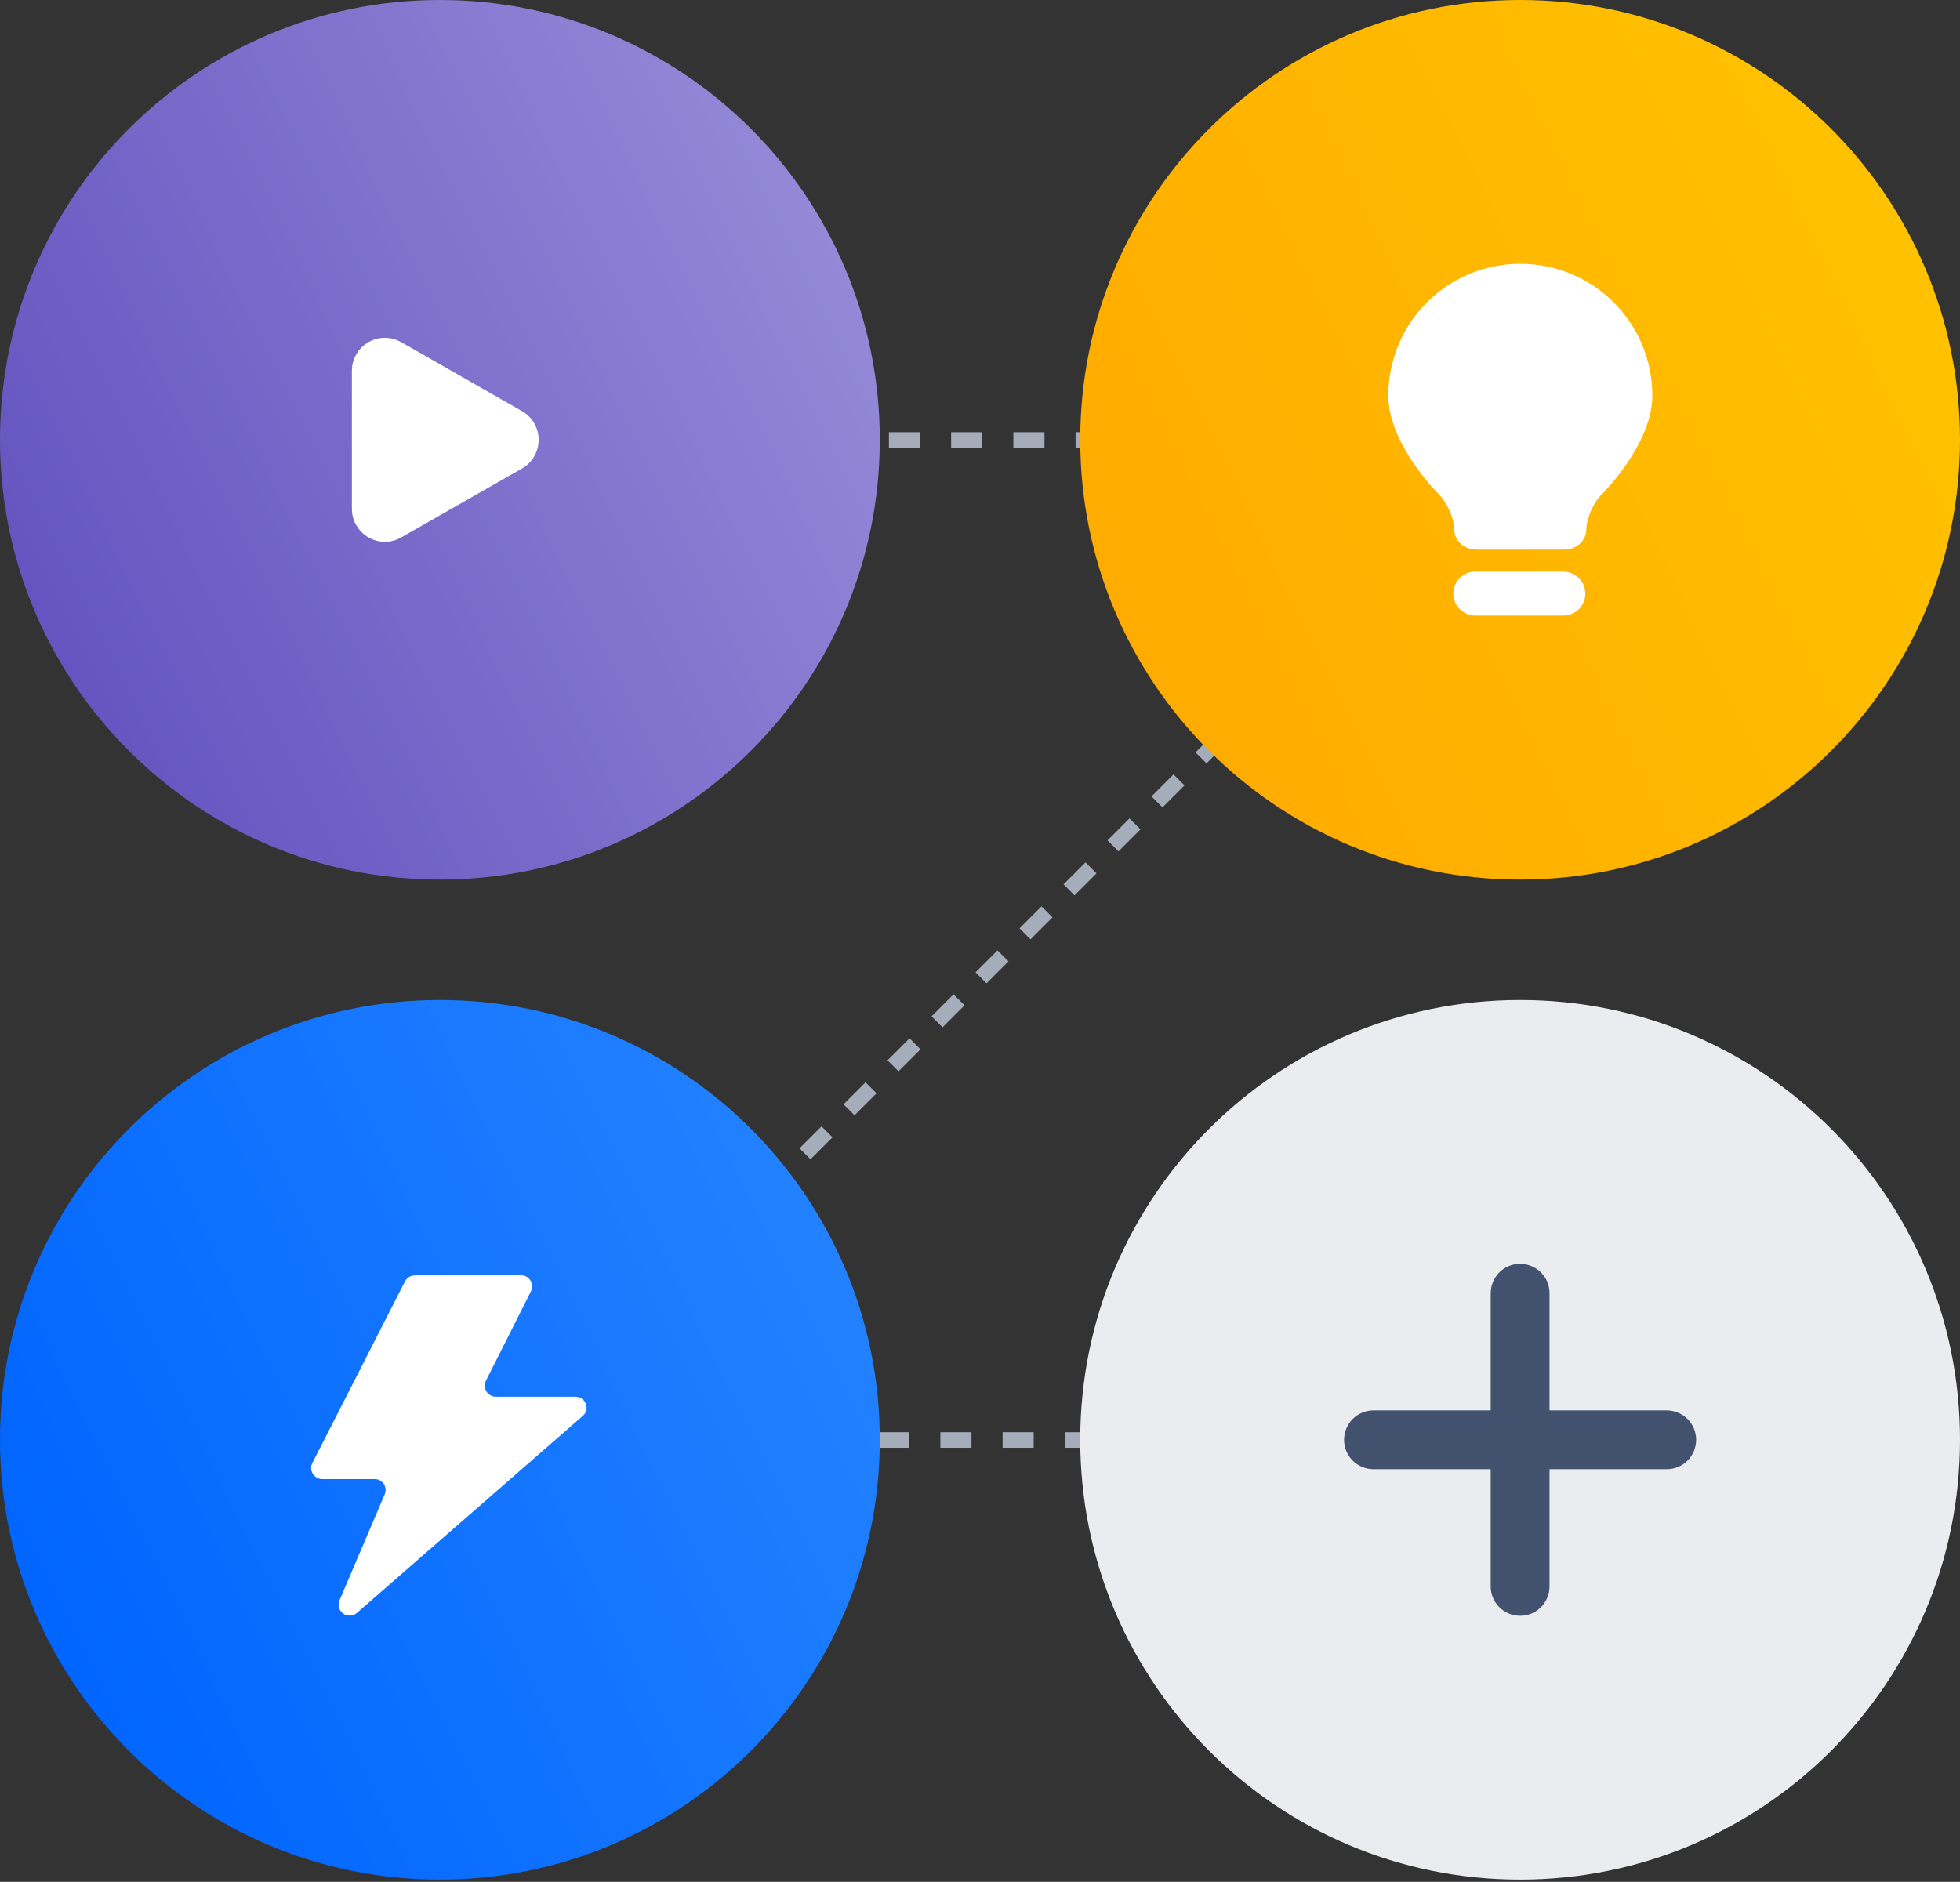
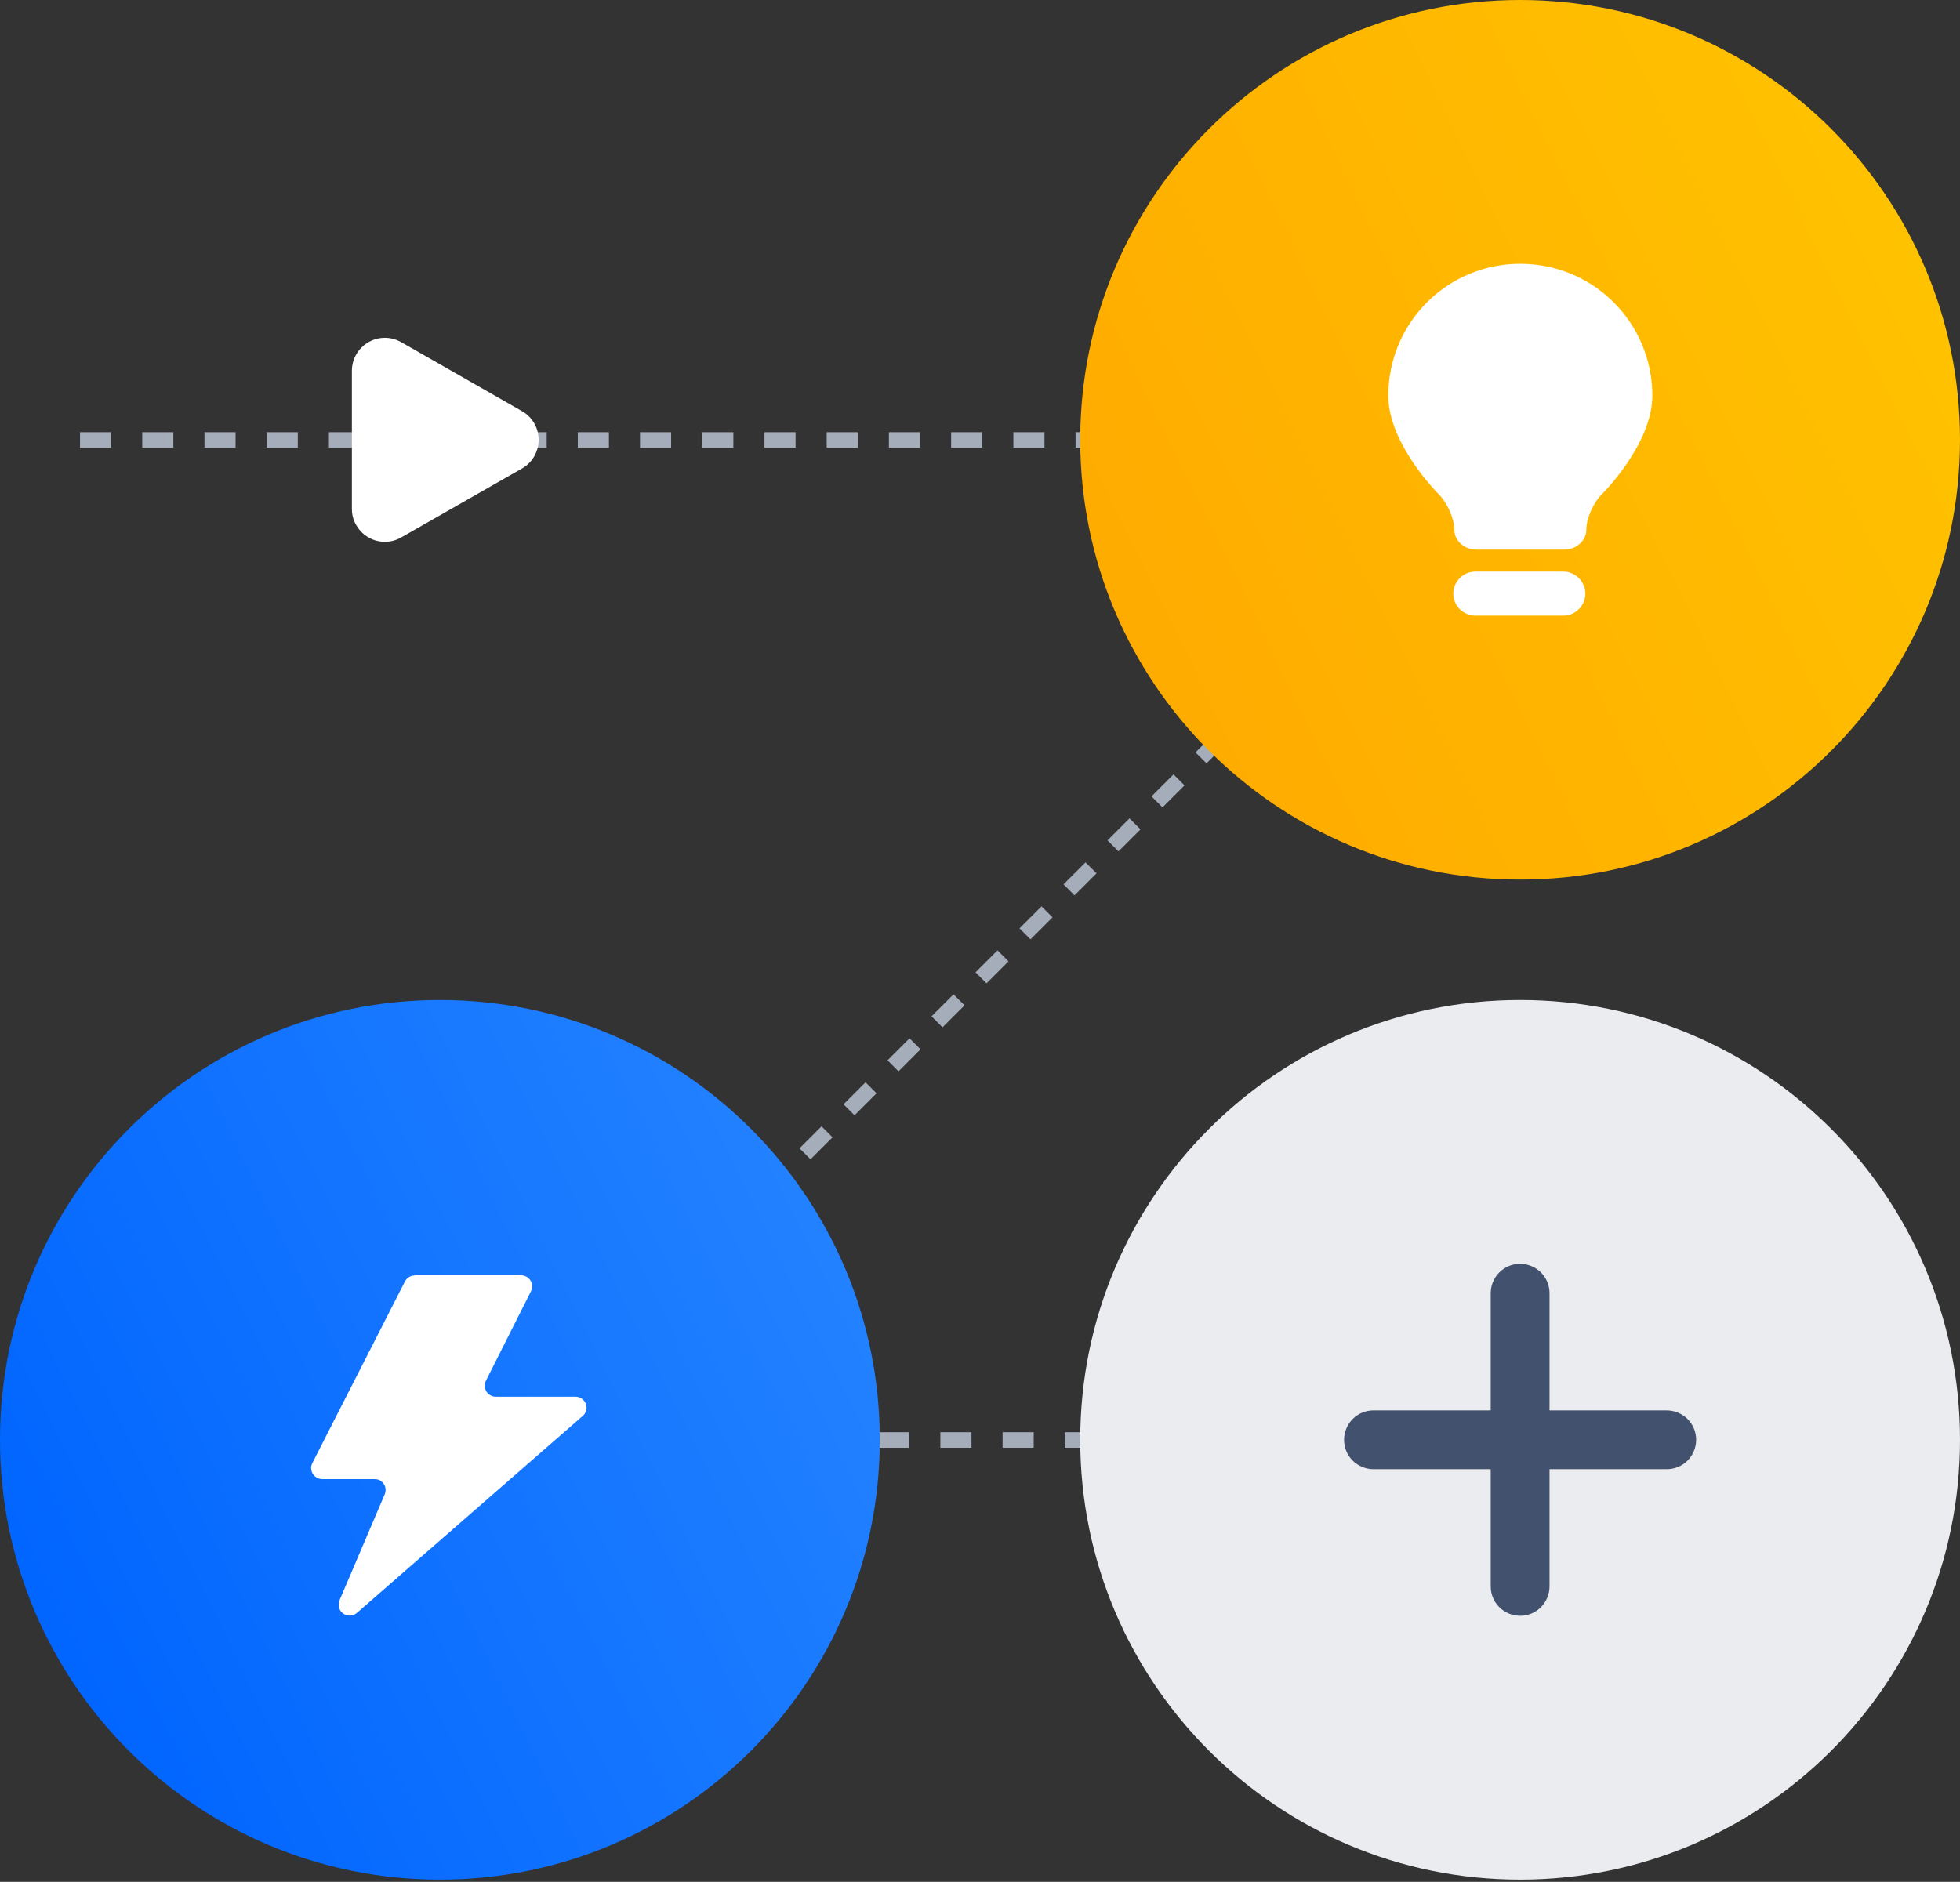
<svg xmlns="http://www.w3.org/2000/svg" width="126" height="121" viewBox="0 0 126 121" fill="none">
  <rect x="0" y="0" width="126" height="121" fill="#333333" stroke="none" />
  <path d="M104.078 21.862L23.148 102.791" stroke="#A5ADBA" stroke-dasharray="2 2" />
  <path d="M5.144 28.291H119.596" stroke="#A5ADBA" stroke-dasharray="2 2" />
  <path d="M126 28.279C126 12.661 113.339 0 97.722 0C82.104 0 69.443 12.661 69.443 28.279C69.443 43.897 82.104 56.557 97.722 56.557C113.339 56.557 126 43.897 126 28.279Z" fill="url(#paint0_linear_4143_27338)" />
  <path fill-rule="evenodd" clip-rule="evenodd" d="M97.722 16.962C96.603 16.962 95.51 17.18 94.481 17.605C93.452 18.029 92.513 18.659 91.729 19.444C90.945 20.228 90.314 21.167 89.89 22.196C89.466 23.225 89.247 24.331 89.247 25.436C89.247 28.574 92.488 31.776 92.488 31.776C93.041 32.329 93.491 33.345 93.491 34.053C93.491 34.76 94.121 35.339 94.905 35.339H100.564C101.335 35.339 101.978 34.76 101.978 34.053C101.978 33.345 102.428 32.316 102.981 31.776C102.981 31.776 106.222 28.574 106.222 25.436C106.222 24.318 106.003 23.225 105.579 22.196C105.155 21.167 104.524 20.228 103.74 19.444C102.956 18.659 102.017 18.029 100.988 17.605C99.959 17.18 98.853 16.962 97.747 16.962H97.722ZM101.914 38.168C101.914 37.396 101.271 36.753 100.499 36.753H94.841C94.07 36.753 93.427 37.383 93.427 38.168C93.427 38.952 94.07 39.582 94.841 39.582H100.499C101.271 39.582 101.914 38.952 101.914 38.168Z" fill="white" />
-   <path d="M56.557 28.279C56.557 12.661 43.897 0 28.279 0C12.661 0 0 12.661 0 28.279C0 43.897 12.661 56.557 28.279 56.557C43.897 56.557 56.557 43.897 56.557 28.279Z" fill="url(#paint1_linear_4143_27338)" />
  <path d="M24.742 21.72C23.572 21.72 22.621 22.672 22.621 23.842V32.715C22.621 33.088 22.711 33.448 22.904 33.77C23.482 34.786 24.781 35.146 25.797 34.554L33.564 30.118C33.899 29.925 34.169 29.655 34.349 29.333C34.927 28.317 34.58 27.018 33.564 26.44L25.797 22.003C25.476 21.823 25.115 21.72 24.742 21.72Z" fill="white" />
  <path d="M114.452 92.59L0 92.59" stroke="#A5ADBA" stroke-dasharray="2 2" />
  <path d="M126 92.578C126 76.96 113.339 64.299 97.722 64.299C82.104 64.299 69.443 76.96 69.443 92.578C69.443 108.195 82.104 120.856 97.722 120.856C113.339 120.856 126 108.195 126 92.578Z" fill="#EBECF0" />
  <path fill-rule="evenodd" clip-rule="evenodd" d="M99.612 90.687V83.151C99.612 82.65 99.419 82.174 99.059 81.814C98.699 81.466 98.223 81.261 97.721 81.261C97.22 81.261 96.744 81.454 96.384 81.814C96.037 82.161 95.831 82.65 95.831 83.151V90.687H88.295C87.794 90.687 87.318 90.88 86.958 91.24C86.611 91.587 86.405 92.076 86.405 92.577C86.405 93.079 86.598 93.555 86.958 93.915C87.305 94.262 87.794 94.468 88.295 94.468H95.831V102.004C95.831 102.505 96.024 102.981 96.384 103.341C96.731 103.688 97.22 103.894 97.721 103.894C98.223 103.894 98.699 103.701 99.059 103.341C99.406 102.994 99.612 102.505 99.612 102.004V94.468H107.148C107.649 94.468 108.125 94.275 108.485 93.915C108.832 93.567 109.038 93.079 109.038 92.577C109.038 92.076 108.845 91.6 108.485 91.24C108.138 90.893 107.649 90.687 107.148 90.687H99.612Z" fill="#42526E" />
  <path d="M56.557 92.578C56.557 76.96 43.897 64.299 28.279 64.299C12.661 64.299 0 76.96 0 92.578C0 108.195 12.661 120.856 28.279 120.856C43.897 120.856 56.557 108.195 56.557 92.578Z" fill="url(#paint2_linear_4143_27338)" />
  <path fill-rule="evenodd" clip-rule="evenodd" d="M26.648 82H33.503C33.889 82 34.21 82.322 34.21 82.707C34.21 82.823 34.184 82.926 34.133 83.029L31.239 88.777C31.059 89.124 31.201 89.549 31.548 89.729C31.651 89.78 31.754 89.806 31.87 89.806H37.001C37.386 89.806 37.708 90.127 37.708 90.513C37.708 90.719 37.618 90.912 37.464 91.04L22.945 103.707C22.649 103.964 22.199 103.939 21.942 103.643C21.762 103.437 21.723 103.154 21.826 102.897L24.732 96.081C24.887 95.721 24.72 95.31 24.36 95.156C24.269 95.117 24.179 95.104 24.076 95.104H20.707C20.322 95.104 20 94.783 20 94.397C20 94.281 20.026 94.178 20.077 94.075L26.031 82.399C26.147 82.167 26.391 82.013 26.661 82.013L26.648 82Z" fill="white" />
  <defs>
    <linearGradient id="paint0_linear_4143_27338" x1="71.591" y1="41.048" x2="128.173" y2="13.4" gradientUnits="userSpaceOnUse">
      <stop stop-color="#FFAB00" />
      <stop offset="1" stop-color="#FFC400" />
    </linearGradient>
    <linearGradient id="paint1_linear_4143_27338" x1="2.148" y1="41.048" x2="58.731" y2="13.4" gradientUnits="userSpaceOnUse">
      <stop stop-color="#6554C0" />
      <stop offset="1" stop-color="#998DD9" />
    </linearGradient>
    <linearGradient id="paint2_linear_4143_27338" x1="2.148" y1="105.347" x2="58.73" y2="77.699" gradientUnits="userSpaceOnUse">
      <stop stop-color="#0065FF" />
      <stop offset="1" stop-color="#2684FF" />
    </linearGradient>
  </defs>
</svg>